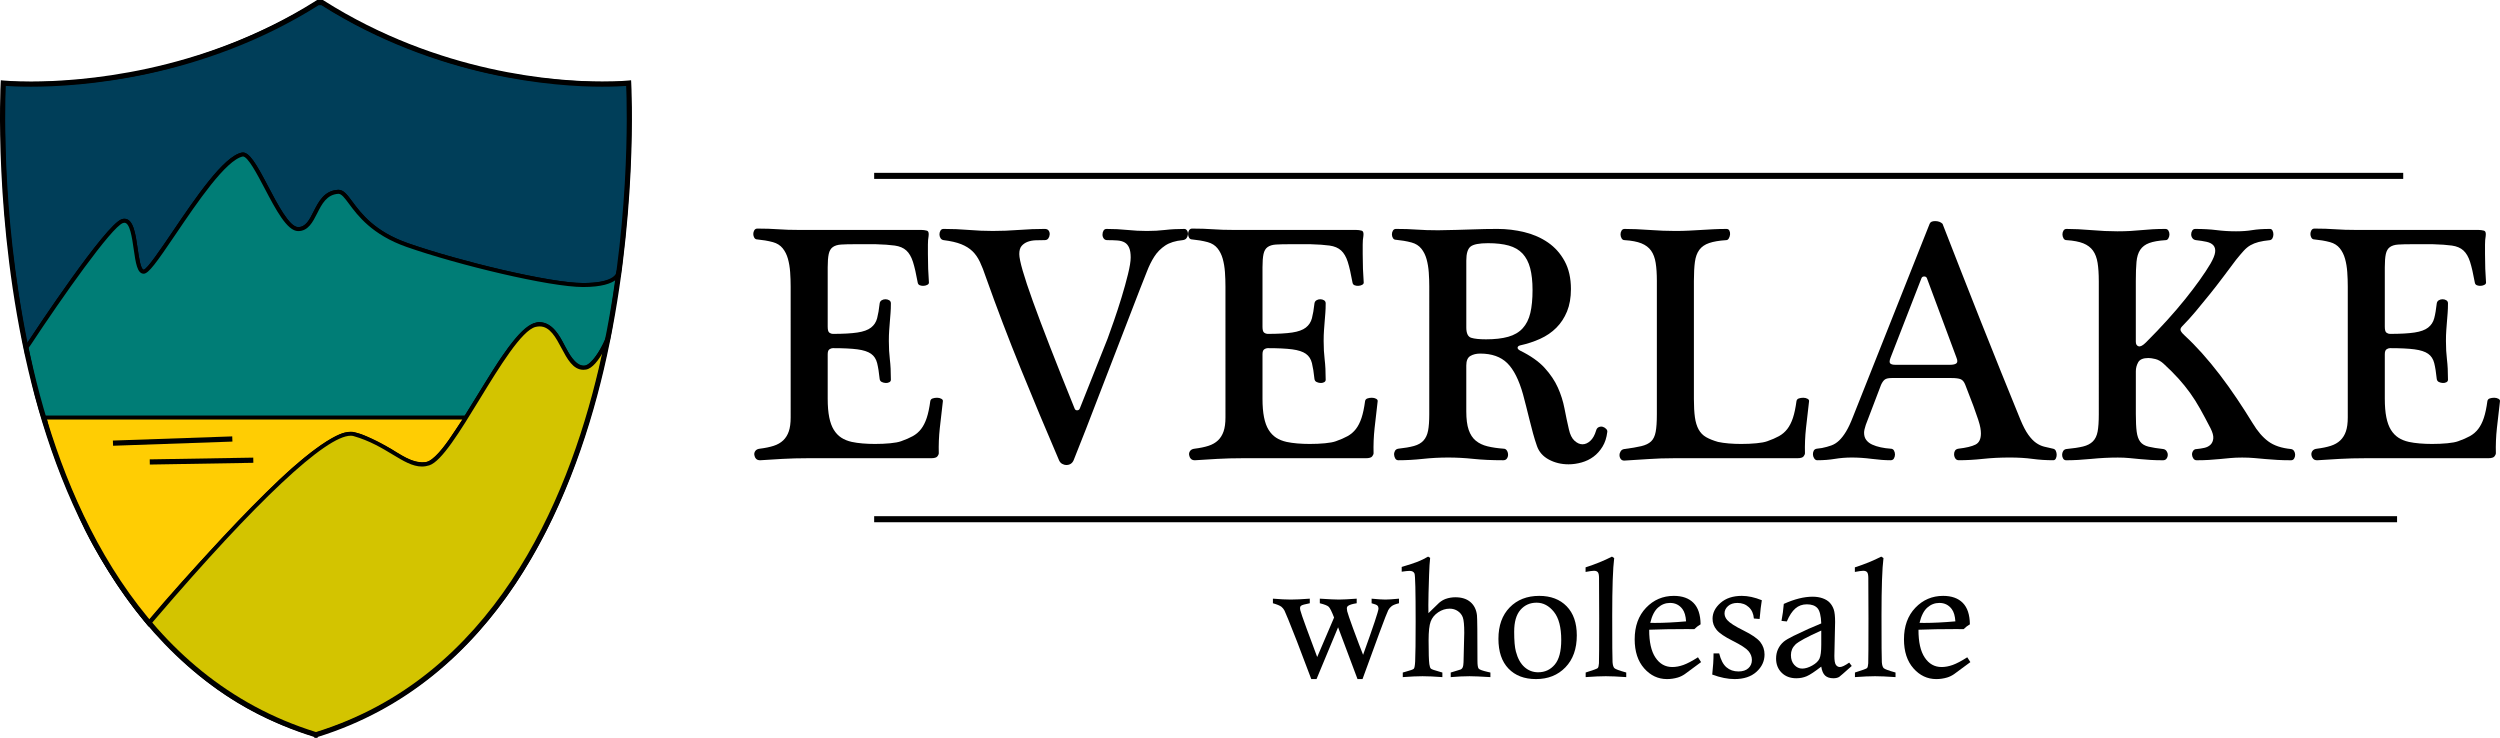
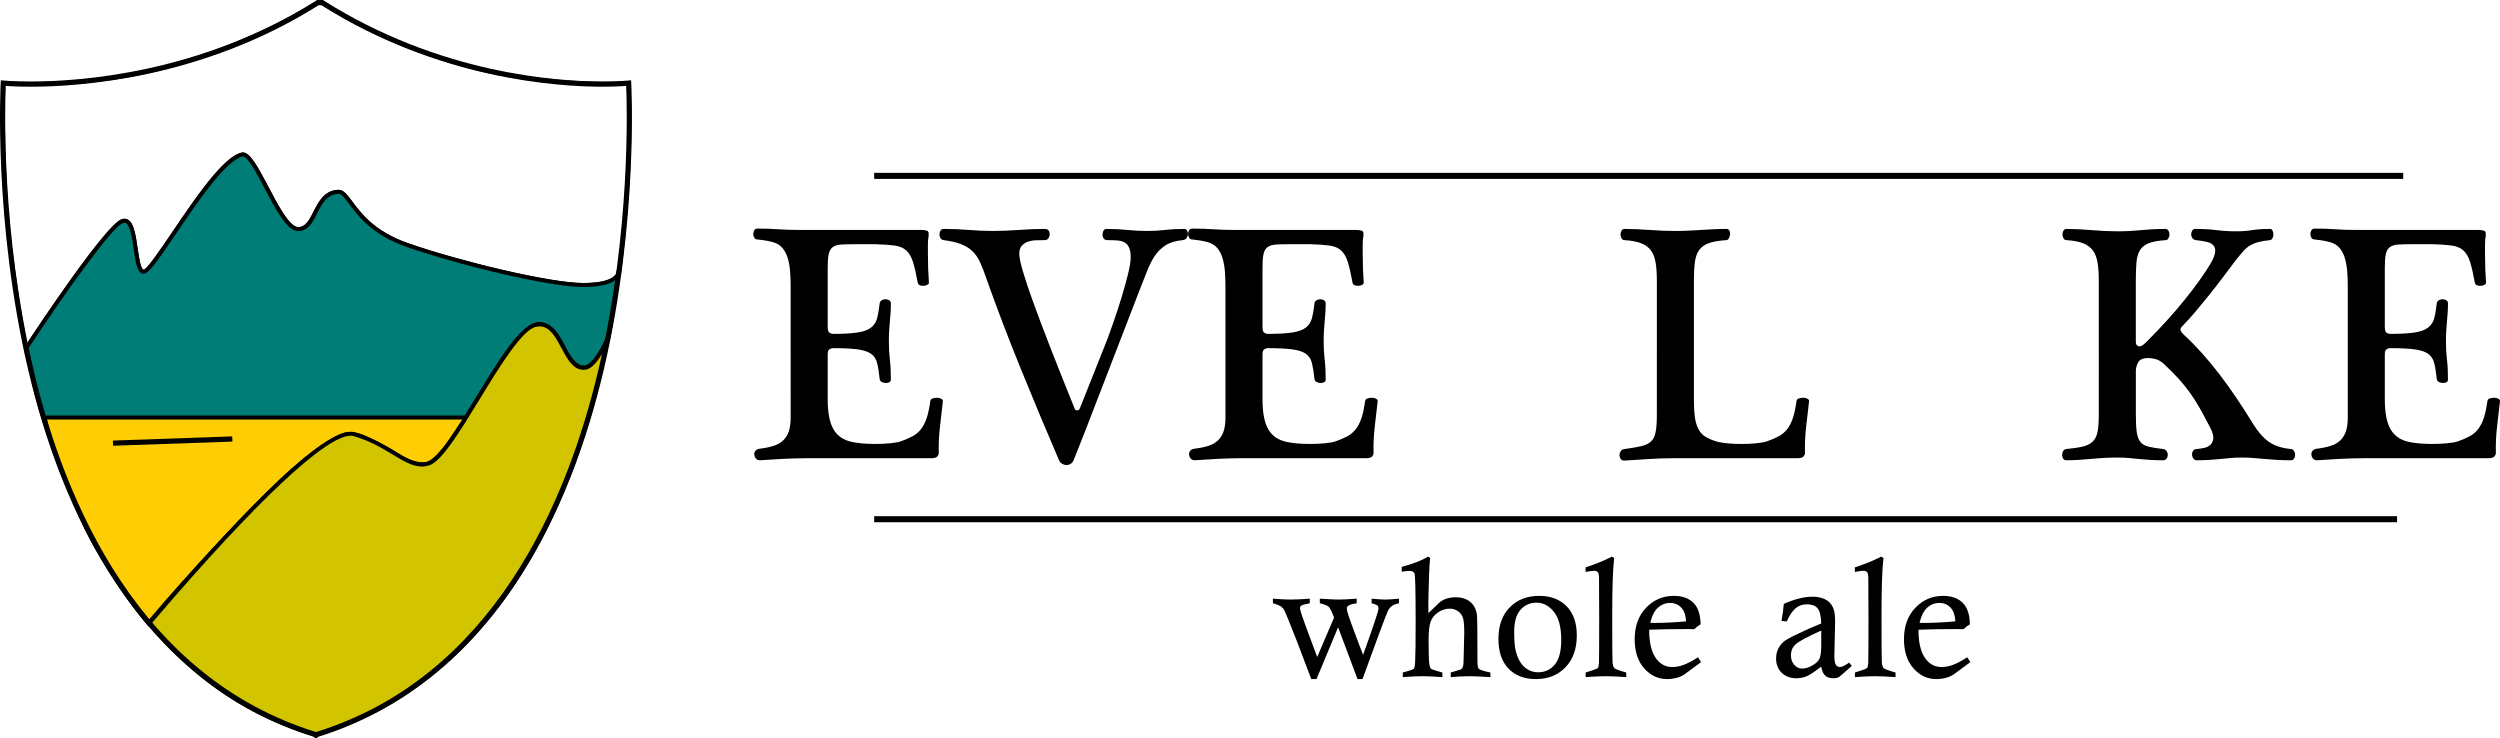
<svg xmlns="http://www.w3.org/2000/svg" xmlns:ns1="http://sodipodi.sourceforge.net/DTD/sodipodi-0.dtd" xmlns:ns2="http://www.inkscape.org/namespaces/inkscape" version="1.1" id="Layer_1" x="0px" y="0px" width="536.073" height="158.221" viewBox="0 0 536.073 158.221" enable-background="new 0 0 600 200" xml:space="preserve" ns1:docname="0000352736.svg" ns2:version="1.0.2 (e86c870879, 2021-01-15)">
  <defs id="defs77" />
  <ns1:namedview pagecolor="#ffffff" bordercolor="#666666" borderopacity="1" objecttolerance="10" gridtolerance="10" guidetolerance="10" ns2:pageopacity="0" ns2:pageshadow="2" ns2:window-width="2438" ns2:window-height="1256" id="namedview75" showgrid="false" ns2:zoom="3.7316667" ns2:cx="285.47444" ns2:cy="77" ns2:window-x="0" ns2:window-y="34" ns2:window-maximized="0" ns2:current-layer="Layer_1" />
  <g id="g18" transform="translate(-14.526,-23)">
    <path d="m 212.113,72.307 c 0.389,0 0.765,0.049 1.129,0.146 0.365,0.097 0.498,0.484 0.401,1.165 -0.098,0.534 -0.146,1.142 -0.146,1.82 0,0.682 0,1.359 0,2.04 0,2.185 0.073,4.225 0.218,6.118 0,0.195 -0.109,0.353 -0.328,0.473 -0.219,0.123 -0.473,0.195 -0.765,0.219 -0.292,0.025 -0.571,-0.011 -0.838,-0.108 -0.268,-0.098 -0.425,-0.292 -0.474,-0.583 -0.34,-1.894 -0.681,-3.375 -1.02,-4.444 -0.34,-1.067 -0.813,-1.88 -1.42,-2.438 -0.608,-0.559 -1.433,-0.91 -2.477,-1.058 -1.044,-0.146 -2.416,-0.242 -4.116,-0.291 h -4.37 c -1.263,0 -2.271,0.025 -3.022,0.073 -0.754,0.05 -1.348,0.231 -1.785,0.545 -0.437,0.316 -0.729,0.814 -0.874,1.495 -0.146,0.68 -0.219,1.627 -0.219,2.841 v 12.747 c 0,0.68 0.121,1.104 0.364,1.274 0.242,0.17 0.485,0.254 0.729,0.254 2.233,0 3.994,-0.097 5.281,-0.292 1.286,-0.192 2.258,-0.546 2.913,-1.056 0.655,-0.508 1.093,-1.175 1.312,-2.003 0.218,-0.824 0.401,-1.894 0.546,-3.204 0.047,-0.291 0.193,-0.51 0.437,-0.656 0.242,-0.145 0.51,-0.218 0.801,-0.218 0.292,0 0.559,0.073 0.802,0.218 0.243,0.146 0.364,0.365 0.364,0.656 0,0.777 -0.026,1.47 -0.073,2.076 -0.048,0.608 -0.097,1.214 -0.146,1.82 -0.049,0.607 -0.097,1.239 -0.145,1.895 -0.049,0.655 -0.073,1.421 -0.073,2.293 0,1.459 0.073,2.78 0.218,3.971 0.146,1.191 0.219,2.636 0.219,4.333 0,0.243 -0.122,0.426 -0.364,0.547 -0.244,0.122 -0.511,0.171 -0.802,0.146 -0.291,-0.023 -0.559,-0.097 -0.801,-0.218 -0.244,-0.121 -0.39,-0.327 -0.437,-0.619 -0.145,-1.408 -0.328,-2.549 -0.546,-3.425 -0.219,-0.872 -0.656,-1.541 -1.312,-2.002 -0.656,-0.461 -1.627,-0.775 -2.913,-0.947 -1.287,-0.169 -3.048,-0.255 -5.281,-0.255 -0.243,0 -0.486,0.086 -0.729,0.255 -0.243,0.172 -0.364,0.523 -0.364,1.056 v 9.543 c 0,1.555 0.109,2.877 0.328,3.97 0.218,1.092 0.546,1.99 0.983,2.693 0.438,0.707 0.971,1.266 1.602,1.677 0.631,0.413 1.384,0.717 2.258,0.911 0.679,0.146 1.444,0.255 2.294,0.327 0.848,0.073 1.735,0.109 2.659,0.109 1.165,0 2.257,-0.047 3.277,-0.146 1.02,-0.096 1.796,-0.241 2.331,-0.437 0.971,-0.339 1.808,-0.703 2.513,-1.091 0.704,-0.389 1.298,-0.899 1.785,-1.531 0.484,-0.631 0.885,-1.421 1.201,-2.367 0.315,-0.948 0.571,-2.149 0.766,-3.604 0.047,-0.292 0.217,-0.485 0.509,-0.584 0.292,-0.098 0.606,-0.146 0.947,-0.146 0.34,0 0.644,0.071 0.911,0.219 0.266,0.146 0.375,0.34 0.327,0.582 -0.243,2.04 -0.462,3.947 -0.655,5.719 -0.194,1.772 -0.267,3.581 -0.218,5.425 0,0.146 -0.098,0.354 -0.292,0.62 -0.195,0.268 -0.655,0.401 -1.384,0.401 h -26.44 c -1.846,0 -3.655,0.047 -5.426,0.146 -1.773,0.097 -3.364,0.194 -4.771,0.292 -0.389,0 -0.681,-0.108 -0.875,-0.329 -0.194,-0.218 -0.316,-0.485 -0.364,-0.801 -0.048,-0.314 0.023,-0.606 0.219,-0.873 0.193,-0.268 0.509,-0.426 0.946,-0.475 1.166,-0.145 2.16,-0.352 2.986,-0.618 0.825,-0.268 1.504,-0.656 2.04,-1.167 0.533,-0.509 0.934,-1.151 1.201,-1.931 0.267,-0.775 0.4,-1.772 0.4,-2.985 V 84.469 c 0,-1.067 -0.036,-2.111 -0.109,-3.132 -0.073,-1.019 -0.231,-1.965 -0.474,-2.841 -0.243,-0.873 -0.619,-1.625 -1.128,-2.257 -0.51,-0.631 -1.202,-1.069 -2.077,-1.312 -0.534,-0.146 -1.092,-0.266 -1.674,-0.365 -0.583,-0.096 -1.143,-0.169 -1.676,-0.218 -0.292,0 -0.509,-0.12 -0.656,-0.364 -0.146,-0.243 -0.218,-0.511 -0.218,-0.801 0,-0.29 0.073,-0.558 0.218,-0.802 0.146,-0.242 0.364,-0.363 0.656,-0.363 1.65,0 3.132,0.049 4.443,0.145 1.311,0.099 2.84,0.147 4.589,0.147 h 26.154 z" id="path2" />
    <path d="m 241.612,121.691 c -2.816,-6.556 -5.548,-13.088 -8.194,-19.595 -2.648,-6.508 -5.136,-13.038 -7.466,-19.594 -0.437,-1.313 -0.874,-2.427 -1.311,-3.352 -0.437,-0.921 -0.973,-1.686 -1.603,-2.293 -0.632,-0.607 -1.433,-1.104 -2.404,-1.494 -0.972,-0.388 -2.234,-0.679 -3.787,-0.872 -0.292,-0.049 -0.51,-0.195 -0.656,-0.438 -0.146,-0.243 -0.219,-0.511 -0.219,-0.802 0,-0.29 0.073,-0.557 0.219,-0.8 0.146,-0.243 0.364,-0.364 0.656,-0.364 1.845,0 3.641,0.071 5.39,0.219 1.748,0.146 3.471,0.218 5.171,0.218 1.796,0 3.667,-0.072 5.609,-0.218 1.942,-0.147 3.788,-0.219 5.536,-0.219 0.388,0 0.667,0.121 0.837,0.364 0.17,0.243 0.243,0.521 0.219,0.836 -0.025,0.318 -0.122,0.596 -0.292,0.838 -0.171,0.243 -0.426,0.366 -0.764,0.366 -0.632,0 -1.275,0.011 -1.93,0.034 -0.655,0.025 -1.239,0.136 -1.748,0.328 -0.51,0.196 -0.936,0.486 -1.275,0.875 -0.341,0.39 -0.509,0.972 -0.509,1.748 0,1.359 0.971,4.735 2.913,10.123 1.942,5.391 4.928,13.064 8.959,23.019 0.096,0.243 0.266,0.364 0.509,0.364 0.292,0 0.485,-0.121 0.583,-0.364 l 5.972,-15.005 c 0.339,-0.923 0.789,-2.185 1.347,-3.786 0.558,-1.604 1.104,-3.278 1.639,-5.028 0.535,-1.747 0.995,-3.409 1.384,-4.989 0.388,-1.578 0.582,-2.778 0.582,-3.605 0,-0.873 -0.109,-1.565 -0.328,-2.075 -0.219,-0.51 -0.535,-0.886 -0.946,-1.129 -0.414,-0.242 -0.936,-0.39 -1.566,-0.438 -0.632,-0.047 -1.36,-0.07 -2.185,-0.07 -0.34,0 -0.595,-0.123 -0.765,-0.366 -0.171,-0.242 -0.255,-0.509 -0.255,-0.801 0,-0.34 0.073,-0.63 0.219,-0.873 0.146,-0.243 0.364,-0.364 0.655,-0.364 1.554,0 3.034,0.071 4.443,0.219 1.408,0.146 2.816,0.218 4.225,0.218 1.359,0 2.659,-0.072 3.897,-0.218 1.238,-0.147 2.61,-0.219 4.116,-0.219 0.242,0 0.437,0.121 0.582,0.364 0.146,0.243 0.207,0.51 0.182,0.8 -0.024,0.291 -0.121,0.559 -0.291,0.802 -0.17,0.243 -0.45,0.39 -0.837,0.438 -1.555,0.145 -2.805,0.534 -3.751,1.163 -0.946,0.633 -1.725,1.42 -2.331,2.369 -0.608,0.945 -1.141,2.027 -1.602,3.24 -0.462,1.216 -0.96,2.478 -1.495,3.788 l -11.581,30.009 -2.622,6.63 c -0.146,0.34 -0.354,0.592 -0.62,0.764 -0.268,0.169 -0.571,0.255 -0.91,0.255 -0.341,0 -0.656,-0.086 -0.947,-0.255 -0.289,-0.173 -0.507,-0.425 -0.654,-0.765 z" id="path4" />
    <path d="m 305.346,72.307 c 0.389,0 0.765,0.049 1.129,0.146 0.363,0.097 0.498,0.484 0.4,1.165 -0.098,0.534 -0.146,1.142 -0.146,1.82 0,0.682 0,1.359 0,2.04 0,2.185 0.073,4.225 0.218,6.118 0,0.195 -0.109,0.353 -0.326,0.473 -0.219,0.123 -0.474,0.195 -0.766,0.219 -0.291,0.025 -0.572,-0.011 -0.838,-0.108 -0.268,-0.098 -0.426,-0.292 -0.474,-0.583 -0.34,-1.894 -0.681,-3.375 -1.019,-4.444 -0.341,-1.067 -0.814,-1.88 -1.42,-2.438 -0.609,-0.559 -1.434,-0.91 -2.478,-1.058 -1.044,-0.146 -2.416,-0.242 -4.115,-0.291 h -4.371 c -1.263,0 -2.27,0.025 -3.022,0.073 -0.754,0.05 -1.348,0.231 -1.785,0.545 -0.437,0.316 -0.728,0.814 -0.874,1.495 -0.146,0.68 -0.219,1.627 -0.219,2.841 v 12.747 c 0,0.68 0.12,1.104 0.365,1.274 0.242,0.17 0.484,0.254 0.728,0.254 2.233,0 3.994,-0.097 5.281,-0.292 1.287,-0.192 2.258,-0.546 2.914,-1.056 0.655,-0.508 1.093,-1.175 1.312,-2.003 0.217,-0.824 0.4,-1.894 0.546,-3.204 0.047,-0.291 0.192,-0.51 0.437,-0.656 0.242,-0.145 0.51,-0.218 0.801,-0.218 0.292,0 0.559,0.073 0.802,0.218 0.242,0.146 0.364,0.365 0.364,0.656 0,0.777 -0.025,1.47 -0.073,2.076 -0.049,0.608 -0.098,1.214 -0.146,1.82 -0.049,0.607 -0.098,1.239 -0.145,1.895 -0.049,0.655 -0.073,1.421 -0.073,2.293 0,1.459 0.073,2.78 0.218,3.971 0.146,1.191 0.219,2.636 0.219,4.333 0,0.243 -0.122,0.426 -0.364,0.547 -0.243,0.122 -0.51,0.171 -0.802,0.146 -0.291,-0.023 -0.559,-0.097 -0.801,-0.218 -0.244,-0.121 -0.389,-0.327 -0.437,-0.619 -0.146,-1.408 -0.329,-2.549 -0.546,-3.425 -0.219,-0.872 -0.657,-1.541 -1.312,-2.002 -0.656,-0.461 -1.627,-0.775 -2.914,-0.947 -1.287,-0.169 -3.048,-0.255 -5.281,-0.255 -0.243,0 -0.485,0.086 -0.728,0.255 -0.245,0.172 -0.365,0.523 -0.365,1.056 v 9.543 c 0,1.555 0.109,2.877 0.328,3.97 0.219,1.092 0.546,1.99 0.983,2.693 0.437,0.707 0.971,1.266 1.602,1.677 0.631,0.413 1.384,0.717 2.258,0.911 0.679,0.146 1.444,0.255 2.294,0.327 0.849,0.073 1.735,0.109 2.659,0.109 1.165,0 2.257,-0.047 3.277,-0.146 1.02,-0.096 1.796,-0.241 2.331,-0.437 0.97,-0.339 1.809,-0.703 2.513,-1.091 0.703,-0.389 1.299,-0.899 1.785,-1.531 0.484,-0.631 0.885,-1.421 1.201,-2.367 0.314,-0.948 0.57,-2.149 0.765,-3.604 0.048,-0.292 0.219,-0.485 0.511,-0.584 0.291,-0.098 0.605,-0.146 0.945,-0.146 0.34,0 0.645,0.071 0.912,0.219 0.266,0.146 0.375,0.34 0.326,0.582 -0.242,2.04 -0.461,3.947 -0.655,5.719 -0.194,1.772 -0.267,3.581 -0.218,5.425 0,0.146 -0.099,0.354 -0.291,0.62 -0.195,0.268 -0.656,0.401 -1.385,0.401 h -26.44 c -1.847,0 -3.654,0.047 -5.426,0.146 -1.774,0.097 -3.364,0.194 -4.772,0.292 -0.389,0 -0.68,-0.108 -0.874,-0.329 -0.194,-0.218 -0.316,-0.485 -0.364,-0.801 -0.049,-0.314 0.023,-0.606 0.218,-0.873 0.193,-0.268 0.51,-0.426 0.948,-0.475 1.165,-0.145 2.159,-0.352 2.986,-0.618 0.825,-0.268 1.504,-0.656 2.04,-1.167 0.533,-0.509 0.934,-1.151 1.201,-1.931 0.266,-0.775 0.401,-1.772 0.401,-2.985 V 84.469 c 0,-1.067 -0.036,-2.111 -0.109,-3.132 -0.073,-1.019 -0.231,-1.965 -0.474,-2.841 -0.243,-0.873 -0.619,-1.625 -1.128,-2.257 -0.511,-0.631 -1.203,-1.069 -2.077,-1.312 -0.535,-0.146 -1.092,-0.266 -1.675,-0.365 -0.583,-0.096 -1.141,-0.169 -1.675,-0.218 -0.292,0 -0.51,-0.12 -0.655,-0.364 -0.146,-0.243 -0.219,-0.511 -0.219,-0.801 0,-0.29 0.073,-0.558 0.219,-0.802 0.146,-0.242 0.364,-0.363 0.655,-0.363 1.65,0 3.132,0.049 4.443,0.145 1.311,0.099 2.84,0.147 4.589,0.147 h 26.153 z" id="path6" />
-     <path d="m 321.005,84.543 c 0,-1.067 -0.036,-2.114 -0.108,-3.132 -0.073,-1.021 -0.231,-1.968 -0.474,-2.841 -0.243,-0.876 -0.619,-1.626 -1.129,-2.259 -0.51,-0.632 -1.202,-1.067 -2.076,-1.311 -0.535,-0.146 -1.093,-0.267 -1.676,-0.364 -0.582,-0.097 -1.142,-0.17 -1.675,-0.219 -0.292,0 -0.511,-0.121 -0.655,-0.364 -0.146,-0.243 -0.219,-0.511 -0.219,-0.802 0,-0.29 0.072,-0.557 0.219,-0.8 0.145,-0.243 0.363,-0.364 0.655,-0.364 1.649,0 3.132,0.048 4.443,0.145 1.311,0.098 2.84,0.146 4.589,0.146 2.913,-0.048 5.329,-0.108 7.248,-0.183 1.916,-0.072 3.751,-0.107 5.499,-0.107 1.94,0 3.859,0.229 5.753,0.69 1.895,0.463 3.581,1.202 5.063,2.223 1.48,1.02 2.67,2.354 3.569,4.005 0.898,1.652 1.349,3.644 1.349,5.974 0,1.846 -0.282,3.447 -0.838,4.807 -0.56,1.36 -1.325,2.527 -2.295,3.497 -0.972,0.973 -2.124,1.76 -3.46,2.367 -1.337,0.607 -2.78,1.08 -4.334,1.42 -0.34,0.099 -0.511,0.269 -0.511,0.512 0,0.192 0.171,0.39 0.511,0.582 2.281,1.118 4.041,2.355 5.282,3.715 1.237,1.36 2.185,2.767 2.84,4.225 0.654,1.456 1.127,2.948 1.42,4.479 0.292,1.531 0.606,3.023 0.946,4.479 0.241,1.118 0.645,1.931 1.203,2.44 0.557,0.511 1.128,0.767 1.711,0.767 0.582,0 1.141,-0.243 1.675,-0.73 0.533,-0.483 0.947,-1.213 1.237,-2.185 0.098,-0.389 0.294,-0.644 0.585,-0.765 0.29,-0.122 0.57,-0.146 0.837,-0.072 0.267,0.072 0.51,0.219 0.729,0.437 0.218,0.217 0.304,0.449 0.254,0.691 -0.146,1.215 -0.485,2.259 -1.019,3.132 -0.535,0.875 -1.178,1.592 -1.931,2.148 -0.753,0.558 -1.603,0.973 -2.549,1.239 -0.947,0.266 -1.883,0.4 -2.805,0.4 -1.554,0 -2.963,-0.341 -4.224,-1.019 -1.265,-0.681 -2.114,-1.65 -2.551,-2.914 -0.291,-0.825 -0.57,-1.724 -0.838,-2.695 -0.267,-0.972 -0.522,-1.954 -0.765,-2.952 -0.242,-0.991 -0.485,-1.964 -0.728,-2.911 -0.244,-0.947 -0.462,-1.785 -0.655,-2.514 -0.874,-3.107 -2.003,-5.341 -3.387,-6.702 -1.386,-1.357 -3.314,-2.039 -5.793,-2.039 -0.826,0 -1.529,0.172 -2.11,0.51 -0.584,0.34 -0.875,1.021 -0.875,2.04 v 9.834 c 0,1.652 0.17,2.976 0.511,3.968 0.34,0.997 0.849,1.774 1.528,2.332 0.679,0.56 1.517,0.96 2.513,1.203 0.996,0.243 2.15,0.412 3.461,0.509 0.292,0 0.521,0.135 0.691,0.4 0.169,0.267 0.255,0.573 0.255,0.91 0,0.292 -0.086,0.56 -0.255,0.802 -0.171,0.242 -0.424,0.365 -0.765,0.365 -2.429,0 -4.565,-0.098 -6.409,-0.292 -1.847,-0.194 -3.642,-0.291 -5.39,-0.291 -1.848,0 -3.667,0.097 -5.464,0.291 -1.797,0.194 -3.545,0.292 -5.244,0.292 -0.291,0 -0.51,-0.123 -0.656,-0.365 -0.146,-0.242 -0.229,-0.51 -0.254,-0.802 -0.025,-0.292 0.036,-0.569 0.182,-0.836 0.146,-0.268 0.389,-0.426 0.729,-0.475 1.358,-0.145 2.477,-0.34 3.351,-0.582 0.874,-0.243 1.554,-0.63 2.04,-1.166 0.484,-0.533 0.812,-1.237 0.982,-2.112 0.17,-0.873 0.255,-2.04 0.255,-3.496 V 84.543 Z m 7.939,8.666 c 0,1.266 0.353,2.004 1.057,2.223 0.703,0.219 1.758,0.329 3.168,0.329 1.893,0 3.485,-0.183 4.771,-0.548 1.285,-0.362 2.318,-0.971 3.095,-1.82 0.777,-0.849 1.323,-1.942 1.639,-3.277 0.316,-1.336 0.474,-2.976 0.474,-4.917 0,-1.845 -0.171,-3.41 -0.509,-4.698 -0.341,-1.285 -0.888,-2.331 -1.639,-3.134 -0.754,-0.801 -1.737,-1.37 -2.952,-1.711 -1.212,-0.338 -2.692,-0.509 -4.441,-0.509 -1.893,0 -3.145,0.243 -3.751,0.729 -0.608,0.486 -0.911,1.48 -0.911,2.985 v 14.348 z" id="path8" />
    <path d="m 369.806,83.232 c 0,-1.504 -0.084,-2.793 -0.255,-3.86 -0.17,-1.067 -0.498,-1.942 -0.982,-2.624 -0.485,-0.678 -1.177,-1.201 -2.076,-1.567 -0.9,-0.362 -2.101,-0.592 -3.604,-0.688 -0.292,0 -0.511,-0.134 -0.657,-0.403 -0.146,-0.266 -0.219,-0.546 -0.219,-0.837 0,-0.29 0.073,-0.557 0.219,-0.8 0.146,-0.243 0.365,-0.364 0.657,-0.364 1.552,0 3.324,0.071 5.315,0.219 1.991,0.146 3.861,0.218 5.609,0.218 1.019,0 1.979,-0.025 2.877,-0.072 0.897,-0.048 1.772,-0.097 2.623,-0.146 0.847,-0.049 1.711,-0.098 2.585,-0.147 0.873,-0.047 1.821,-0.071 2.841,-0.071 0.292,0 0.497,0.121 0.618,0.364 0.122,0.243 0.17,0.51 0.146,0.8 -0.023,0.291 -0.108,0.571 -0.254,0.837 -0.146,0.27 -0.341,0.403 -0.584,0.403 -1.504,0.097 -2.72,0.303 -3.641,0.618 -0.924,0.316 -1.627,0.801 -2.111,1.455 -0.487,0.655 -0.803,1.519 -0.949,2.586 -0.144,1.069 -0.218,2.429 -0.218,4.081 v 25.346 c 0,1.556 0.074,2.856 0.218,3.898 0.146,1.046 0.414,1.919 0.801,2.622 0.39,0.704 0.923,1.251 1.604,1.639 0.681,0.389 1.529,0.729 2.549,1.021 0.68,0.146 1.444,0.255 2.294,0.327 0.849,0.073 1.736,0.109 2.659,0.109 1.165,0 2.26,-0.047 3.278,-0.146 1.019,-0.096 1.796,-0.241 2.33,-0.437 0.971,-0.339 1.81,-0.703 2.513,-1.091 0.703,-0.389 1.298,-0.899 1.785,-1.531 0.485,-0.631 0.886,-1.421 1.202,-2.367 0.314,-0.948 0.569,-2.149 0.765,-3.604 0.048,-0.292 0.219,-0.485 0.509,-0.584 0.292,-0.098 0.606,-0.146 0.947,-0.146 0.339,0 0.644,0.071 0.91,0.219 0.268,0.146 0.377,0.34 0.327,0.582 -0.242,2.04 -0.46,3.947 -0.653,5.719 -0.195,1.772 -0.268,3.581 -0.221,5.425 0,0.146 -0.096,0.354 -0.289,0.62 -0.197,0.268 -0.657,0.401 -1.385,0.401 h -26.44 c -1.895,0 -3.715,0.06 -5.463,0.182 -1.749,0.121 -3.473,0.229 -5.171,0.328 -0.341,0 -0.597,-0.121 -0.766,-0.364 -0.171,-0.242 -0.254,-0.512 -0.254,-0.801 0,-0.292 0.083,-0.571 0.254,-0.838 0.169,-0.266 0.425,-0.426 0.766,-0.475 1.504,-0.194 2.718,-0.399 3.642,-0.618 0.921,-0.218 1.627,-0.558 2.112,-1.021 0.484,-0.461 0.813,-1.14 0.982,-2.039 0.171,-0.898 0.255,-2.149 0.255,-3.751 V 83.306 Z" id="path10" />
-     <path d="m 420.138,104.063 c -0.681,0 -1.166,0.109 -1.458,0.329 -0.291,0.218 -0.558,0.593 -0.801,1.127 l -3.277,8.596 c -0.244,0.729 -0.363,1.287 -0.363,1.676 0,0.631 0.154,1.153 0.474,1.565 0.313,0.413 0.739,0.739 1.273,0.982 0.533,0.245 1.142,0.438 1.819,0.583 0.681,0.147 1.385,0.244 2.113,0.292 0.341,0 0.583,0.135 0.73,0.4 0.144,0.267 0.218,0.547 0.218,0.839 0,0.291 -0.074,0.57 -0.218,0.837 -0.147,0.267 -0.39,0.401 -0.73,0.401 -1.164,0 -2.502,-0.098 -4.006,-0.292 -1.505,-0.194 -2.938,-0.291 -4.296,-0.291 -1.265,0 -2.478,0.097 -3.645,0.291 -1.163,0.194 -2.429,0.292 -3.787,0.292 -0.243,0 -0.448,-0.123 -0.618,-0.365 -0.171,-0.242 -0.269,-0.51 -0.291,-0.802 -0.026,-0.292 0.022,-0.569 0.146,-0.836 0.12,-0.268 0.352,-0.426 0.692,-0.475 l 1.093,-0.145 c 0.727,-0.147 1.395,-0.329 2.003,-0.548 0.605,-0.218 1.163,-0.569 1.675,-1.056 0.51,-0.485 1.007,-1.129 1.493,-1.93 0.483,-0.801 0.97,-1.832 1.457,-3.096 l 16.462,-41.445 c 0.145,-0.388 0.533,-0.583 1.164,-0.583 0.681,0 1.213,0.195 1.603,0.583 1.215,3.107 2.515,6.435 3.896,9.978 1.385,3.546 2.806,7.151 4.263,10.817 1.456,3.668 2.914,7.309 4.369,10.926 1.459,3.618 2.843,7.028 4.153,10.234 0.583,1.408 1.153,2.501 1.711,3.278 0.557,0.776 1.118,1.359 1.677,1.747 0.557,0.39 1.129,0.656 1.712,0.801 0.58,0.146 1.213,0.293 1.894,0.438 0.291,0.049 0.497,0.207 0.619,0.475 0.12,0.267 0.181,0.544 0.181,0.836 0,0.292 -0.061,0.56 -0.181,0.802 -0.122,0.242 -0.305,0.365 -0.548,0.365 -1.553,0 -3.047,-0.098 -4.478,-0.292 -1.434,-0.194 -3.051,-0.291 -4.847,-0.291 -2.037,0 -3.956,0.097 -5.752,0.291 -1.799,0.194 -3.521,0.292 -5.174,0.292 -0.339,0 -0.593,-0.135 -0.763,-0.401 -0.171,-0.267 -0.256,-0.57 -0.256,-0.911 0,-0.292 0.074,-0.545 0.218,-0.765 0.146,-0.218 0.39,-0.352 0.729,-0.4 1.649,-0.193 2.865,-0.485 3.642,-0.875 0.777,-0.387 1.166,-1.189 1.166,-2.402 0,-0.34 -0.037,-0.729 -0.111,-1.167 -0.07,-0.436 -0.229,-1.029 -0.473,-1.785 -0.243,-0.752 -0.582,-1.722 -1.019,-2.911 -0.438,-1.189 -1.021,-2.708 -1.749,-4.554 -0.242,-0.629 -0.569,-1.03 -0.984,-1.201 -0.411,-0.169 -1.078,-0.255 -2.001,-0.255 h -12.819 z m 12.527,-2.84 c 0.68,0 1.141,-0.11 1.385,-0.327 0.241,-0.218 0.241,-0.619 0,-1.202 L 427.712,82.65 c -0.098,-0.243 -0.291,-0.366 -0.582,-0.366 -0.293,0 -0.486,0.123 -0.583,0.366 l -6.629,17.044 c -0.243,0.631 -0.266,1.044 -0.071,1.237 0.193,0.195 0.556,0.292 1.091,0.292 z" id="path12" />
    <path d="m 464.567,83.232 c 0,-1.504 -0.084,-2.793 -0.253,-3.86 -0.172,-1.067 -0.5,-1.942 -0.984,-2.624 -0.485,-0.678 -1.179,-1.201 -2.076,-1.567 -0.9,-0.362 -2.103,-0.592 -3.606,-0.688 -0.291,0 -0.51,-0.134 -0.654,-0.403 -0.146,-0.266 -0.219,-0.546 -0.219,-0.837 0,-0.29 0.072,-0.557 0.219,-0.8 0.145,-0.243 0.363,-0.364 0.654,-0.364 1.554,0 3.326,0.085 5.317,0.253 1.992,0.172 3.861,0.257 5.608,0.257 1.021,0 1.942,-0.024 2.77,-0.073 0.824,-0.047 1.626,-0.109 2.403,-0.184 0.776,-0.071 1.565,-0.132 2.366,-0.182 0.801,-0.047 1.711,-0.071 2.732,-0.071 0.291,0 0.51,0.121 0.655,0.364 0.145,0.243 0.218,0.51 0.218,0.8 0,0.291 -0.072,0.571 -0.218,0.837 -0.146,0.27 -0.341,0.403 -0.584,0.403 -1.504,0.097 -2.683,0.303 -3.532,0.618 -0.85,0.316 -1.493,0.801 -1.93,1.455 -0.438,0.655 -0.704,1.519 -0.801,2.586 -0.098,1.069 -0.146,2.429 -0.146,4.081 v 13.038 c 0,0.534 0.192,0.86 0.582,0.982 0.389,0.121 0.923,-0.156 1.602,-0.838 3.255,-3.254 6.059,-6.348 8.414,-9.286 2.354,-2.938 4.163,-5.475 5.427,-7.611 0.583,-1.021 0.911,-1.834 0.983,-2.442 0.072,-0.604 -0.049,-1.093 -0.365,-1.455 -0.316,-0.365 -0.802,-0.619 -1.456,-0.766 -0.656,-0.146 -1.421,-0.266 -2.294,-0.362 -0.341,-0.049 -0.596,-0.195 -0.765,-0.438 -0.172,-0.243 -0.257,-0.511 -0.257,-0.802 0,-0.29 0.074,-0.557 0.221,-0.8 0.144,-0.243 0.363,-0.364 0.655,-0.364 1.698,0 3.215,0.085 4.553,0.253 1.333,0.172 2.729,0.257 4.188,0.257 1.311,0 2.476,-0.085 3.496,-0.257 1.02,-0.168 2.281,-0.253 3.786,-0.253 0.243,0 0.426,0.121 0.547,0.364 0.122,0.243 0.183,0.51 0.183,0.8 0,0.291 -0.061,0.559 -0.183,0.802 -0.121,0.243 -0.304,0.39 -0.547,0.438 -0.971,0.097 -1.782,0.229 -2.438,0.399 -0.656,0.17 -1.239,0.401 -1.748,0.693 -0.51,0.29 -0.996,0.691 -1.457,1.2 -0.462,0.51 -1.009,1.154 -1.639,1.932 -0.874,1.163 -1.785,2.379 -2.732,3.641 -0.946,1.265 -1.918,2.513 -2.914,3.752 -0.994,1.238 -1.99,2.452 -2.985,3.642 -0.996,1.188 -1.955,2.246 -2.877,3.169 -0.39,0.388 -0.498,0.739 -0.327,1.056 0.169,0.315 0.472,0.667 0.911,1.055 1.164,1.07 2.378,2.309 3.641,3.717 1.263,1.408 2.524,2.938 3.787,4.587 1.264,1.651 2.488,3.365 3.678,5.137 1.189,1.772 2.319,3.533 3.389,5.28 1.019,1.7 2.136,2.999 3.35,3.896 1.213,0.9 2.841,1.444 4.882,1.639 0.29,0.049 0.508,0.194 0.653,0.438 0.148,0.243 0.22,0.509 0.22,0.801 0,0.292 -0.071,0.56 -0.22,0.802 -0.146,0.242 -0.363,0.365 -0.653,0.365 -1.069,0 -2.041,-0.026 -2.915,-0.074 -0.874,-0.049 -1.712,-0.108 -2.513,-0.182 -0.802,-0.073 -1.614,-0.146 -2.439,-0.219 -0.827,-0.072 -1.7,-0.108 -2.623,-0.108 -0.922,0 -1.773,0.036 -2.55,0.108 -0.777,0.073 -1.541,0.146 -2.293,0.219 -0.755,0.073 -1.519,0.133 -2.295,0.182 -0.777,0.048 -1.652,0.074 -2.622,0.074 -0.291,0 -0.522,-0.123 -0.692,-0.365 -0.171,-0.242 -0.269,-0.51 -0.291,-0.802 -0.025,-0.292 0.048,-0.569 0.22,-0.836 0.169,-0.268 0.423,-0.402 0.764,-0.402 0.532,-0.046 1.079,-0.132 1.639,-0.254 0.558,-0.121 1.007,-0.352 1.348,-0.693 0.339,-0.337 0.534,-0.787 0.583,-1.347 0.047,-0.557 -0.146,-1.273 -0.583,-2.148 -0.826,-1.603 -1.579,-3.012 -2.259,-4.225 -0.68,-1.215 -1.396,-2.343 -2.148,-3.387 -0.752,-1.044 -1.579,-2.064 -2.477,-3.06 -0.898,-0.994 -1.955,-2.051 -3.168,-3.169 -0.583,-0.533 -1.178,-0.874 -1.785,-1.019 -0.608,-0.146 -1.104,-0.22 -1.494,-0.22 -1.116,0 -1.845,0.305 -2.186,0.912 -0.338,0.607 -0.508,1.249 -0.508,1.93 v 9.177 c 0,1.604 0.06,2.866 0.182,3.787 0.12,0.924 0.375,1.64 0.765,2.149 0.388,0.511 0.983,0.863 1.784,1.056 0.801,0.195 1.858,0.363 3.169,0.51 0.291,0.049 0.521,0.194 0.692,0.438 0.168,0.243 0.255,0.509 0.255,0.801 0,0.292 -0.087,0.56 -0.255,0.802 -0.172,0.242 -0.426,0.365 -0.765,0.365 -0.972,0 -1.858,-0.026 -2.659,-0.074 -0.801,-0.049 -1.578,-0.108 -2.33,-0.182 -0.754,-0.073 -1.507,-0.146 -2.259,-0.219 -0.752,-0.072 -1.565,-0.108 -2.439,-0.108 -1.847,0 -3.752,0.097 -5.718,0.291 -1.967,0.194 -3.752,0.292 -5.354,0.292 -0.291,0 -0.509,-0.123 -0.655,-0.365 -0.146,-0.242 -0.219,-0.51 -0.219,-0.802 0,-0.292 0.073,-0.558 0.219,-0.801 0.146,-0.243 0.364,-0.389 0.655,-0.438 1.505,-0.146 2.706,-0.327 3.605,-0.546 0.898,-0.219 1.604,-0.582 2.112,-1.093 0.511,-0.509 0.85,-1.212 1.021,-2.111 0.169,-0.899 0.253,-2.147 0.253,-3.752 V 83.232 Z" id="path14" />
    <path d="m 546.002,72.307 c 0.387,0 0.765,0.049 1.128,0.146 0.365,0.097 0.498,0.484 0.4,1.165 -0.098,0.534 -0.144,1.142 -0.144,1.82 0,0.682 0,1.359 0,2.04 0,2.185 0.071,4.225 0.218,6.118 0,0.195 -0.109,0.353 -0.329,0.473 -0.218,0.123 -0.473,0.195 -0.764,0.219 -0.292,0.025 -0.571,-0.011 -0.837,-0.108 -0.269,-0.098 -0.427,-0.292 -0.474,-0.583 -0.341,-1.894 -0.682,-3.375 -1.021,-4.444 -0.341,-1.067 -0.814,-1.88 -1.421,-2.438 -0.607,-0.559 -1.432,-0.91 -2.476,-1.058 -1.046,-0.146 -2.416,-0.242 -4.115,-0.291 h -4.37 c -1.264,0 -2.271,0.025 -3.023,0.073 -0.753,0.05 -1.347,0.231 -1.784,0.545 -0.438,0.316 -0.729,0.814 -0.876,1.495 -0.146,0.68 -0.217,1.627 -0.217,2.841 v 12.747 c 0,0.68 0.119,1.104 0.363,1.274 0.242,0.17 0.485,0.254 0.729,0.254 2.233,0 3.992,-0.097 5.28,-0.292 1.286,-0.192 2.258,-0.546 2.913,-1.056 0.656,-0.508 1.093,-1.175 1.311,-2.003 0.22,-0.824 0.4,-1.894 0.547,-3.204 0.049,-0.291 0.193,-0.51 0.438,-0.656 0.242,-0.145 0.509,-0.218 0.801,-0.218 0.292,0 0.558,0.073 0.802,0.218 0.242,0.146 0.364,0.365 0.364,0.656 0,0.777 -0.025,1.47 -0.073,2.076 -0.049,0.608 -0.098,1.214 -0.146,1.82 -0.049,0.607 -0.098,1.239 -0.146,1.895 -0.05,0.655 -0.073,1.421 -0.073,2.293 0,1.459 0.073,2.78 0.219,3.971 0.146,1.191 0.219,2.636 0.219,4.333 0,0.243 -0.122,0.426 -0.364,0.547 -0.244,0.122 -0.51,0.171 -0.802,0.146 -0.292,-0.023 -0.559,-0.097 -0.801,-0.218 -0.244,-0.121 -0.389,-0.327 -0.438,-0.619 -0.146,-1.408 -0.327,-2.549 -0.547,-3.425 -0.218,-0.872 -0.654,-1.541 -1.311,-2.002 -0.655,-0.461 -1.627,-0.775 -2.913,-0.947 -1.288,-0.169 -3.047,-0.255 -5.28,-0.255 -0.244,0 -0.487,0.086 -0.729,0.255 -0.244,0.172 -0.363,0.523 -0.363,1.056 v 9.543 c 0,1.555 0.108,2.877 0.328,3.97 0.218,1.092 0.547,1.99 0.982,2.693 0.438,0.707 0.972,1.266 1.603,1.677 0.631,0.413 1.383,0.717 2.258,0.911 0.681,0.146 1.444,0.255 2.295,0.327 0.849,0.073 1.735,0.109 2.659,0.109 1.164,0 2.257,-0.047 3.277,-0.146 1.02,-0.096 1.796,-0.241 2.331,-0.437 0.97,-0.339 1.808,-0.703 2.513,-1.091 0.703,-0.389 1.298,-0.899 1.783,-1.531 0.485,-0.631 0.887,-1.421 1.202,-2.367 0.316,-0.948 0.571,-2.149 0.765,-3.604 0.05,-0.292 0.219,-0.485 0.511,-0.584 0.291,-0.098 0.606,-0.146 0.947,-0.146 0.339,0 0.644,0.071 0.91,0.219 0.267,0.146 0.375,0.34 0.327,0.582 -0.242,2.04 -0.463,3.947 -0.654,5.719 -0.194,1.772 -0.269,3.581 -0.22,5.425 0,0.146 -0.098,0.354 -0.292,0.62 -0.194,0.268 -0.655,0.401 -1.382,0.401 H 521.6 c -1.847,0 -3.655,0.047 -5.428,0.146 -1.773,0.097 -3.363,0.194 -4.771,0.292 -0.39,0 -0.68,-0.108 -0.872,-0.329 -0.195,-0.218 -0.318,-0.485 -0.366,-0.801 -0.048,-0.314 0.025,-0.606 0.22,-0.873 0.194,-0.268 0.51,-0.426 0.946,-0.475 1.166,-0.145 2.16,-0.352 2.986,-0.618 0.825,-0.268 1.505,-0.656 2.04,-1.167 0.534,-0.509 0.934,-1.151 1.202,-1.931 0.268,-0.775 0.4,-1.772 0.4,-2.985 V 84.469 c 0,-1.067 -0.037,-2.111 -0.11,-3.132 -0.073,-1.019 -0.23,-1.965 -0.474,-2.841 -0.243,-0.873 -0.618,-1.625 -1.127,-2.257 -0.512,-0.631 -1.202,-1.069 -2.077,-1.312 -0.534,-0.146 -1.092,-0.266 -1.675,-0.365 -0.584,-0.096 -1.143,-0.169 -1.675,-0.218 -0.291,0 -0.512,-0.12 -0.657,-0.364 -0.145,-0.243 -0.218,-0.511 -0.218,-0.801 0,-0.29 0.073,-0.558 0.218,-0.802 0.146,-0.242 0.366,-0.363 0.657,-0.363 1.65,0 3.132,0.049 4.442,0.145 1.311,0.099 2.841,0.147 4.589,0.147 h 26.152 z" id="path16" />
  </g>
  <line fill="none" stroke="#000000" stroke-width="1.3" x1="187.446" y1="37.712" x2="515.32" y2="37.712" id="line20" />
  <line fill="none" stroke="#000000" stroke-width="1.3" x1="187.446" y1="111.334" x2="514.001" y2="111.334" id="line22" />
  <g id="g28" transform="translate(-14.526,-23)">
-     <path fill="#003e59" d="m 20.783,96.682 c 0,0 16.561,-25.127 19.986,-26.269 3.427,-1.142 2.285,10.85 4.568,10.85 2.284,0 14.971,-23.894 21.13,-25.127 2.855,-0.571 7.995,15.99 11.992,15.99 3.997,0 3.434,-7.709 8.565,-7.995 2.57,-0.143 3.426,7.423 14.849,11.422 11.42,3.997 30.836,8.565 37.69,8.565 6.852,0 7.637,-2.07 7.637,-2.07 0,0 1.215,-8.351 1.928,-20.486 0.682,-11.625 0.2,-20.741 0.2,-20.741 0,0 -16.689,1.325 -35.392,-3.886 C 95.235,31.724 83.602,23.557 83.602,23.557 H 82.69 c 0,0 -13.509,9.023 -32.997,13.949 -18.447,4.662 -34.466,3.315 -34.466,3.315 0,0 -0.401,13.182 0.631,26.809 1.07,14.134 4.283,30.408 4.283,30.408 z" id="path24" />
    <path d="M 19.972,99.395 19.721,98.121 C 19.688,97.958 16.492,81.659 15.431,67.662 14.409,54.168 14.795,40.941 14.799,40.809 l 0.013,-0.452 0.451,0.038 c 0.021,0.002 2.174,0.179 5.738,0.178 6.754,0 17.196,-0.604 28.587,-3.483 19.186,-4.849 32.729,-13.8 32.864,-13.89 l 0.107,-0.072 h 1.178 l 0.111,0.078 c 0.116,0.082 11.796,8.187 30.203,13.316 12.559,3.5 24.283,4.022 30.153,4.021 3.17,0 5.072,-0.147 5.091,-0.148 l 0.437,-0.035 0.024,0.439 c 0.005,0.091 0.476,9.271 -0.201,20.789 -0.707,12.015 -1.919,20.439 -1.931,20.523 l -0.023,0.09 c -0.091,0.241 -1.091,2.347 -8.037,2.347 -7.159,0 -26.785,-4.724 -37.832,-8.59 -7.435,-2.602 -10.523,-6.766 -12.368,-9.254 -0.926,-1.246 -1.592,-2.146 -2.267,-2.146 -2.51,0.139 -3.554,2.202 -4.562,4.197 -0.947,1.869 -1.925,3.801 -4.076,3.801 -2.376,0 -4.819,-4.656 -7.183,-9.158 -1.601,-3.05 -3.593,-6.846 -4.662,-6.846 -3.613,0.716 -9.833,9.905 -14.373,16.613 -4.19,6.189 -5.871,8.528 -6.904,8.528 -1.384,0 -1.717,-2.319 -2.139,-5.254 -0.363,-2.527 -0.813,-5.673 -1.989,-5.673 -0.094,0 -0.195,0.019 -0.305,0.055 -2.411,0.803 -13.14,16.048 -19.765,26.1 z M 15.644,41.28 c -0.057,2.417 -0.272,14.261 0.641,26.316 0.885,11.668 3.26,24.949 4.031,29.071 l 0.081,-0.169 c 1.733,-2.637 16.771,-25.336 20.238,-26.492 0.197,-0.065 0.391,-0.098 0.576,-0.098 1.918,0 2.386,3.257 2.838,6.406 0.258,1.8 0.648,4.52 1.29,4.52 0.759,-0.121 3.646,-4.388 6.194,-8.152 4.883,-7.211 10.957,-16.187 14.852,-16.966 1.55,-0.301 3.153,2.521 5.651,7.281 2.034,3.877 4.567,8.7 6.425,8.7 1.626,0 2.407,-1.543 3.311,-3.33 1.068,-2.109 2.277,-4.5 5.231,-4.664 L 87.099,63.7 c 1.107,0 1.881,1.045 2.954,2.493 1.902,2.564 4.778,6.44 11.962,8.955 10.986,3.846 30.47,8.542 37.551,8.542 5.854,0 7.066,-1.531 7.225,-1.775 0.118,-0.846 1.242,-8.993 1.912,-20.378 0.591,-10.055 0.304,-18.314 0.222,-20.26 -0.745,0.044 -2.397,0.123 -4.718,0.123 -5.913,0.001 -17.726,-0.525 -30.382,-4.052 C 96.238,32.448 84.726,24.838 83.471,23.986 H 82.82 c -1.337,0.868 -14.604,9.281 -33.021,13.936 -11.476,2.9 -21.994,3.51 -28.797,3.51 -2.657,-0.001 -4.542,-0.1 -5.358,-0.152 z" id="path26" />
  </g>
  <g id="g34" transform="translate(-14.526,-23)">
    <path fill="#007d76" d="m 20.783,96.682 c 0,0 16.561,-25.127 19.986,-26.269 3.427,-1.142 2.285,10.85 4.568,10.85 2.284,0 14.971,-23.894 21.13,-25.127 2.855,-0.571 7.995,15.99 11.992,15.99 3.997,0 3.434,-7.709 8.565,-7.995 2.57,-0.143 3.426,7.423 14.849,11.422 11.42,3.997 30.836,8.565 37.69,8.565 6.852,0 7.423,-2.284 7.423,-2.284 l 0.356,-1.285 c 0,0 -1.999,13.42 -2.428,15.204 0,0 -2.785,5.924 -5.068,6.067 -2.283,0.143 -3.995,-3.354 -4.639,-4.568 -0.644,-1.213 -2.213,-4.711 -4.997,-4.782 -2.784,-0.072 -7.21,6.281 -9.564,10.064 -2.356,3.783 -7.212,11.564 -7.567,12.207 -0.355,0.643 -4.855,7.852 -7.709,7.923 -2.856,0.071 -7.71,-3.569 -9.209,-4.354 -1.498,-0.785 -5.495,-2.427 -6.496,-2.427 -0.999,0 -4.958,0.315 -17.916,13.206 -13.706,13.635 -21.629,23.414 -25.341,27.625 0,0 -9.422,-11.492 -14.205,-22.271 -4.783,-10.779 -8.852,-22.129 -10.422,-29.41 0,0 -1.392,-6.567 -1.605,-7.495 z" id="path30" />
    <path d="m 46.396,157.377 -0.319,-0.391 c -0.094,-0.115 -9.514,-11.66 -14.265,-22.369 -4.907,-11.058 -8.91,-22.359 -10.449,-29.492 -0.014,-0.068 -1.395,-6.577 -1.605,-7.491 l -0.043,-0.187 0.718,-1.012 c 1.695,-2.573 16.733,-25.273 20.2,-26.428 0.197,-0.066 0.391,-0.099 0.576,-0.099 1.918,0 2.386,3.256 2.836,6.406 0.26,1.8 0.649,4.52 1.292,4.52 0.759,-0.121 3.646,-4.388 6.196,-8.152 4.881,-7.211 10.955,-16.186 14.85,-16.965 1.55,-0.301 3.153,2.521 5.651,7.281 2.034,3.877 4.567,8.7 6.425,8.7 1.626,0 2.407,-1.543 3.311,-3.33 1.068,-2.109 2.277,-4.5 5.231,-4.664 l 0.096,-0.003 c 1.107,0 1.881,1.045 2.954,2.493 1.902,2.564 4.778,6.44 11.962,8.955 10.986,3.846 30.47,8.542 37.551,8.542 6.301,0 7.004,-1.953 7.012,-1.973 l 0.354,-1.282 0.836,0.177 c -0.081,0.549 -2.005,13.459 -2.434,15.242 l -0.029,0.083 c -0.296,0.629 -2.963,6.157 -5.43,6.312 -2.425,0.148 -4.203,-3.193 -4.943,-4.604 l -0.266,-0.51 c -0.696,-1.356 -2.146,-4.177 -4.464,-4.236 0,0 0,0 -10e-4,0 -1.923,0 -5.344,3.687 -9.189,9.863 l -1.182,1.896 c -2.42,3.884 -6.076,9.754 -6.374,10.291 -0.047,0.08 -4.794,8.063 -8.073,8.145 h -0.095 c -2.327,0.001 -5.657,-2.112 -7.86,-3.511 -0.61,-0.388 -1.136,-0.722 -1.464,-0.893 -1.589,-0.831 -5.442,-2.378 -6.297,-2.378 -1.666,0 -6.172,1.699 -17.614,13.08 -11.169,11.111 -18.467,19.629 -22.827,24.717 -0.982,1.145 -1.81,2.111 -2.494,2.889 z M 20.635,97.63 c 0.307,1.379 1.512,7.061 1.565,7.315 1.527,7.08 5.51,18.316 10.395,29.326 4.213,9.492 12.147,19.672 13.827,21.777 0.613,-0.701 1.327,-1.535 2.15,-2.496 4.369,-5.098 11.682,-13.631 22.874,-24.766 8.768,-8.723 15.067,-13.331 18.219,-13.331 1.138,0 5.285,1.736 6.695,2.476 0.359,0.188 0.873,0.514 1.525,0.928 1.99,1.264 5.322,3.379 7.4,3.379 2.409,-0.06 6.523,-6.09 7.418,-7.704 0.309,-0.558 3.828,-6.205 6.396,-10.329 l 1.182,-1.896 c 2.389,-3.835 6.848,-10.269 9.881,-10.269 2.884,0.074 4.491,3.199 5.263,4.702 l 0.262,0.503 c 0.651,1.243 2.178,4.15 4.022,4.15 l 0.11,-0.002 c 1.469,-0.094 3.646,-3.578 4.688,-5.783 0.318,-1.379 1.431,-8.626 2.026,-12.567 -0.949,0.713 -2.915,1.503 -6.972,1.503 -7.159,0 -26.785,-4.724 -37.832,-8.59 -7.435,-2.602 -10.523,-6.766 -12.368,-9.254 -0.926,-1.246 -1.592,-2.146 -2.267,-2.146 -2.51,0.139 -3.554,2.202 -4.562,4.197 -0.947,1.869 -1.925,3.801 -4.076,3.801 -2.376,0 -4.819,-4.656 -7.183,-9.158 -1.601,-3.05 -3.593,-6.846 -4.662,-6.846 -3.613,0.716 -9.832,9.904 -14.373,16.612 -4.189,6.19 -5.871,8.529 -6.904,8.529 -1.384,0 -1.717,-2.319 -2.139,-5.255 -0.363,-2.527 -0.813,-5.672 -1.989,-5.672 -0.094,0 -0.195,0.019 -0.305,0.055 -2.411,0.803 -13.14,16.048 -19.765,26.1 z" id="path32" />
  </g>
  <g id="g40" transform="translate(-14.526,-23)">
    <path fill="#ffcd03" d="m 24.066,112.528 h 90.369 l -0.41,0.696 c 0,0 -1.783,2.623 -2.479,3.694 -0.696,1.071 -3.678,5.39 -5.746,5.604 -1.769,0.183 -3.926,-0.34 -7.567,-2.856 0,0 -5.011,-2.694 -6.316,-3.141 -1.357,-0.464 -2.678,-0.75 -4.391,0 -1.715,0.749 -6.022,3.196 -12.777,9.637 -6.317,6.024 -20.041,20.487 -28.339,30.444 0,0 -6.354,-6.816 -12.491,-18.951 -6.14,-12.137 -8.138,-19.131 -9.281,-22.701 z" id="path36" />
    <path d="m 46.427,157.256 -0.331,-0.355 c -0.064,-0.068 -6.465,-7.002 -12.561,-19.051 -5.657,-11.182 -7.838,-18.107 -9.009,-21.828 l -0.297,-0.936 -0.704,-2.986 h 91.661 l -0.791,1.343 c -0.016,0.024 -1.796,2.642 -2.491,3.71 -0.602,0.926 -3.721,5.554 -6.061,5.796 -0.222,0.022 -0.451,0.036 -0.686,0.036 -1.991,0 -4.202,-0.914 -7.169,-2.965 -0.009,-0.002 -4.953,-2.657 -6.212,-3.088 -1.206,-0.412 -2.622,-0.65 -4.08,-0.013 -1.142,0.499 -5.428,2.665 -12.654,9.554 -6.023,5.744 -19.706,20.09 -28.305,30.41 z m -21.82,-44.299 0.447,1.901 0.288,0.907 c 1.165,3.695 3.332,10.578 8.957,21.697 5.256,10.389 10.729,16.928 12.099,18.49 8.634,-10.313 22.089,-24.414 28.054,-30.1 7.328,-6.986 11.727,-9.206 12.901,-9.719 0.765,-0.336 1.502,-0.498 2.258,-0.498 0.903,0 1.708,0.233 2.442,0.484 1.324,0.453 6.176,3.058 6.382,3.168 3.179,2.195 5.424,3.006 7.318,2.807 1.622,-0.167 4.177,-3.48 5.434,-5.41 0.695,-1.072 2.485,-3.701 2.485,-3.701 l 0.015,-0.027 h -89.08 z" id="path38" />
  </g>
  <g id="g46" transform="translate(-14.526,-23)">
    <path fill="#d3c400" d="m 144.884,95.486 0.02,-0.143 c 0,0 -2.45,6.068 -4.77,6.479 -4.854,0.855 -4.977,-10.537 -10.851,-9.138 -5.995,1.428 -17.559,27.981 -22.841,29.695 -4.345,1.409 -7.995,-3.997 -15.99,-6.282 -8.29,-2.369 -44.079,40.83 -43.972,40.547 0,0 0.79,0.855 0.821,0.891 9.314,10.672 19.696,18.424 34.869,23.021 l 0.179,-0.037 c 39.404,-12.275 55.694,-50.971 62.499,-84.794 0.003,-0.012 0.036,-0.239 0.036,-0.239 z" id="path42" />
    <path d="m 82.149,180.998 -0.103,-0.031 c -13.975,-4.234 -24.79,-11.375 -35.068,-23.15 -0.048,-0.053 -0.694,-0.754 -0.799,-0.867 -0.009,-0.008 -0.018,-0.018 -0.026,-0.029 l -0.353,-0.381 0.417,-0.236 c 0.113,-0.125 0.452,-0.521 0.981,-1.141 15.458,-18.059 35.384,-39.587 42.531,-39.587 0.301,0 0.584,0.038 0.84,0.11 3.595,1.027 6.371,2.705 8.604,4.053 2.261,1.365 4.047,2.444 5.818,2.444 0.451,0 0.882,-0.068 1.318,-0.21 2.364,-0.768 6.4,-7.376 10.306,-13.768 4.759,-7.79 9.255,-15.148 12.568,-15.937 0.363,-0.087 0.724,-0.131 1.064,-0.131 2.719,0 4.168,2.729 5.446,5.135 1.23,2.319 2.368,4.484 4.365,4.128 1.711,-0.302 3.788,-4.59 4.444,-6.217 l 0.821,0.217 -0.019,0.143 c 0,0.002 -0.035,0.249 -0.038,0.264 -4.039,20.077 -10.461,37.109 -19.085,50.626 -11.031,17.291 -25.738,28.896 -43.708,34.496 z M 47.061,156.641 c 0.235,0.256 0.546,0.592 0.565,0.615 10.14,11.615 20.806,18.67 34.567,22.857 l 0.072,-0.014 c 31.287,-9.75 52.002,-37.186 61.558,-81.554 -0.956,1.68 -2.266,3.46 -3.614,3.698 -0.201,0.035 -0.396,0.054 -0.585,0.054 v 0 c -2.232,0 -3.479,-2.351 -4.686,-4.623 -1.222,-2.301 -2.485,-4.681 -4.689,-4.681 -0.275,0 -0.566,0.037 -0.865,0.107 -2.969,0.706 -7.786,8.592 -12.037,15.551 -4.169,6.824 -8.106,13.27 -10.773,14.135 -0.516,0.168 -1.047,0.252 -1.581,0.252 -2.009,0.001 -3.979,-1.189 -6.262,-2.568 -2.303,-1.39 -4.911,-2.965 -8.396,-3.961 -0.18,-0.052 -0.383,-0.078 -0.604,-0.078 -5.322,0 -20.195,13.953 -41.88,39.287 -0.383,0.448 -0.629,0.735 -0.79,0.923 z" id="path44" />
  </g>
  <polygon points="64.324,116.576 64.363,117.689 38.772,118.582 38.734,117.469 " id="polygon48" transform="translate(-14.526,-23)" />
-   <polygon points="68.831,121.127 68.851,122.24 46.651,122.615 46.632,121.502 " id="polygon50" transform="translate(-14.526,-23)" />
  <path d="m 68.097,158.221 h -0.688 l -0.029,-0.195 C 29.203,146.151 12.953,108.68 6.046,79.307 -1.436,47.498 0.13,18.084 0.147,17.79 l 0.034,-0.579 0.577,0.057 c 0.022,10e-4 2.195,0.213 5.888,0.213 10.154,0 36.446,-1.695 61.223,-17.395 L 68.002,0 h 1.236 l 0.136,0.086 c 24.777,15.7 50.044,17.394 59.758,17.394 3.528,0 5.594,-0.21 5.614,-0.212 l 0.58,-0.061 0.032,0.583 c 0.017,0.293 1.584,29.708 -5.897,61.517 -6.909,29.373 -23.158,66.844 -61.335,78.719 z M 1.231,18.423 c -0.177,4.243 -0.973,31.434 5.903,60.652 6.845,29.091 22.922,66.198 60.62,77.899 37.705,-11.703 53.78,-48.822 60.623,-77.924 6.871,-29.21 6.075,-56.378 5.897,-60.625 -0.855,0.064 -2.619,0.168 -5.142,0.168 -9.793,0 -35.237,-1.705 -60.217,-17.48 h -0.59 c -24.982,15.774 -51.449,17.48 -61.682,17.48 -2.668,0.001 -4.528,-0.105 -5.412,-0.17 z" id="path52" />
  <g id="g72" transform="translate(-14.526,-23)">
    <path d="m 287.476,152.355 v -0.984 c 1.565,0.129 2.844,0.193 3.837,0.193 0.981,0 2.338,-0.064 4.071,-0.193 v 0.984 c -1.055,0.2 -1.676,0.377 -1.863,0.53 -0.152,0.105 -0.228,0.294 -0.228,0.565 0,0.129 0.017,0.259 0.052,0.389 0.105,0.446 0.545,1.728 1.32,3.843 l 2.306,6.206 c 0.165,-0.411 1.371,-3.235 3.62,-8.471 -0.492,-1.268 -0.873,-2.033 -1.143,-2.297 -0.27,-0.264 -0.908,-0.519 -1.916,-0.766 v -0.984 c 1.957,0.129 3.316,0.193 4.077,0.193 0.773,0 2.051,-0.064 3.832,-0.193 v 0.984 c -0.914,0.141 -1.529,0.328 -1.846,0.563 -0.176,0.129 -0.264,0.311 -0.264,0.545 0,0.176 0.023,0.375 0.07,0.598 0.129,0.506 0.539,1.706 1.23,3.601 0.984,2.672 1.712,4.59 2.181,5.755 2.202,-6.106 3.304,-9.412 3.304,-9.918 0,-0.27 -0.076,-0.483 -0.229,-0.642 -0.153,-0.159 -0.568,-0.325 -1.248,-0.501 v -0.984 c 1.324,0.129 2.309,0.193 2.953,0.193 0.551,0 1.523,-0.064 2.918,-0.193 v 0.984 c -0.738,0.176 -1.26,0.381 -1.564,0.615 -0.304,0.234 -0.551,0.521 -0.738,0.861 -0.187,0.34 -0.832,1.998 -1.934,4.975 l -3.586,9.809 h -1.072 l -4.166,-11.109 -4.624,11.109 h -1.125 l -3.076,-8.104 c -1.582,-4.031 -2.47,-6.223 -2.663,-6.574 -0.193,-0.351 -0.413,-0.627 -0.659,-0.826 -0.339,-0.257 -0.948,-0.509 -1.827,-0.756 z" id="path54" />
    <path d="m 315.092,145.588 v -1.02 c 1.551,-0.457 2.697,-0.832 3.438,-1.125 0.741,-0.293 1.48,-0.656 2.222,-1.09 l 0.44,0.264 c -0.105,0.926 -0.182,2.145 -0.229,3.656 -0.105,3.129 -0.158,5.285 -0.158,6.469 0,0.34 0.006,0.92 0.018,1.74 l 2.303,-2.232 c 0.445,-0.375 0.908,-0.65 1.389,-0.826 0.668,-0.234 1.365,-0.352 2.092,-0.352 1.348,0 2.42,0.34 3.217,1.02 0.797,0.68 1.266,1.623 1.406,2.83 0.07,0.691 0.105,3.955 0.105,9.791 0,0.902 0.09,1.459 0.271,1.67 0.181,0.211 0.836,0.445 1.961,0.703 0.129,0.023 0.311,0.064 0.545,0.123 v 0.984 c -2.098,-0.129 -3.586,-0.193 -4.465,-0.193 -1.148,0 -2.496,0.064 -4.043,0.193 v -0.984 l 2.127,-0.65 c 0.129,-0.059 0.242,-0.152 0.342,-0.281 0.1,-0.129 0.174,-0.34 0.221,-0.633 0.047,-0.223 0.076,-0.855 0.088,-1.898 l 0.123,-5.063 c 0,-1.641 -0.104,-2.739 -0.308,-3.296 -0.204,-0.557 -0.562,-1.008 -1.069,-1.354 -0.51,-0.346 -1.09,-0.519 -1.745,-0.519 -0.877,0 -1.701,0.261 -2.473,0.782 -0.772,0.521 -1.307,1.178 -1.604,1.969 -0.299,0.791 -0.447,2.142 -0.447,4.052 0,2.648 0.053,4.348 0.158,5.098 0.07,0.504 0.184,0.826 0.342,0.967 0.158,0.141 0.777,0.357 1.855,0.65 0.129,0.035 0.328,0.094 0.598,0.176 v 0.984 c -1.723,-0.129 -3.141,-0.193 -4.254,-0.193 -1.148,0 -2.561,0.064 -4.236,0.193 v -0.984 c 0.246,-0.07 0.434,-0.123 0.563,-0.158 1.055,-0.281 1.654,-0.498 1.801,-0.65 0.147,-0.152 0.244,-0.674 0.291,-1.564 0.07,-1.465 0.105,-4.313 0.105,-8.543 0,-6.504 -0.082,-9.943 -0.246,-10.318 -0.164,-0.375 -0.516,-0.563 -1.055,-0.563 -0.342,-0.001 -0.904,0.058 -1.689,0.175 z" id="path56" />
    <path d="m 335.834,159.984 c 0,-2.836 0.803,-5.08 2.41,-6.732 1.607,-1.652 3.719,-2.479 6.335,-2.479 2.476,0 4.437,0.744 5.886,2.232 1.449,1.488 2.174,3.568 2.174,6.24 0,2.883 -0.813,5.165 -2.438,6.847 -1.625,1.682 -3.728,2.522 -6.309,2.522 -2.498,0 -4.467,-0.75 -5.903,-2.25 -1.437,-1.499 -2.155,-3.626 -2.155,-6.38 z m 3.375,-1.529 c 0,1.922 0.123,3.34 0.369,4.254 0.387,1.477 1.001,2.587 1.84,3.331 0.84,0.744 1.816,1.116 2.933,1.116 1.443,0 2.629,-0.548 3.557,-1.644 0.927,-1.096 1.392,-2.856 1.392,-5.282 0,-2.719 -0.525,-4.731 -1.576,-6.038 -1.051,-1.307 -2.287,-1.96 -3.707,-1.96 -1.408,0 -2.563,0.513 -3.46,1.538 -0.9,1.026 -1.348,2.587 -1.348,4.685 z" id="path58" />
    <path d="m 354.52,145.641 v -0.984 c 2.086,-0.668 3.973,-1.436 5.66,-2.303 l 0.475,0.316 c -0.281,2.203 -0.422,6.299 -0.422,12.287 0,6.047 0.023,9.39 0.07,10.028 0.047,0.638 0.178,1.066 0.395,1.283 0.217,0.217 1.064,0.53 2.541,0.94 v 0.984 c -1.884,-0.129 -3.346,-0.193 -4.387,-0.193 -1.11,0 -2.549,0.064 -4.314,0.193 v -0.984 c 1.584,-0.492 2.445,-0.809 2.585,-0.949 0.14,-0.14 0.228,-0.48 0.263,-1.02 0.035,-0.715 0.053,-3.943 0.053,-9.686 l -0.035,-8.35 v -0.246 c 0,-0.645 -0.088,-1.066 -0.264,-1.266 -0.176,-0.2 -0.451,-0.299 -0.826,-0.299 -0.318,0.003 -0.916,0.085 -1.794,0.249 z" id="path60" />
    <path d="m 378.619,163.939 0.668,1.037 -3.503,2.584 c -0.481,0.328 -0.979,0.568 -1.495,0.721 -0.752,0.223 -1.521,0.334 -2.307,0.334 -1.912,0 -3.547,-0.768 -4.901,-2.303 -1.354,-1.535 -2.032,-3.609 -2.032,-6.223 0,-2.813 0.813,-5.068 2.438,-6.768 1.625,-1.7 3.61,-2.549 5.957,-2.549 1.818,0 3.224,0.501 4.215,1.503 0.992,1.002 1.5,2.534 1.523,4.597 -0.49,0.281 -0.938,0.627 -1.346,1.037 -0.834,-0.012 -1.355,-0.018 -1.566,-0.018 -3.107,0 -5.811,0.047 -8.109,0.141 -0.012,2.625 0.434,4.611 1.336,5.959 0.902,1.359 2.109,2.039 3.621,2.039 0.762,0 1.559,-0.149 2.391,-0.448 0.832,-0.299 1.868,-0.846 3.11,-1.643 z m -2.549,-7.699 c -0.071,-1.16 -0.33,-2.039 -0.775,-2.637 -0.658,-0.879 -1.545,-1.318 -2.66,-1.318 -0.963,0 -1.82,0.331 -2.572,0.993 -0.752,0.662 -1.311,1.755 -1.674,3.278 0.435,0.012 0.764,0.018 0.986,0.018 1.926,0 4.158,-0.111 6.695,-0.334 z" id="path62" />
-     <path d="m 391.838,155.73 -1.23,-0.105 c -0.082,-1.031 -0.449,-1.846 -1.1,-2.443 -0.651,-0.597 -1.461,-0.896 -2.434,-0.896 -0.844,0 -1.516,0.226 -2.014,0.677 -0.498,0.451 -0.746,0.97 -0.746,1.556 0,0.516 0.193,0.996 0.58,1.441 0.539,0.609 1.699,1.353 3.48,2.23 1.782,0.878 2.982,1.704 3.604,2.478 0.609,0.786 0.914,1.677 0.914,2.673 0,1.431 -0.574,2.667 -1.723,3.71 -1.148,1.044 -2.719,1.565 -4.711,1.565 -1.441,0 -3.035,-0.322 -4.781,-0.967 0.188,-1.652 0.281,-3.164 0.281,-4.535 h 1.213 c 0.34,1.383 0.857,2.373 1.555,2.971 0.698,0.598 1.557,0.896 2.576,0.896 0.914,0 1.623,-0.231 2.127,-0.694 0.504,-0.463 0.756,-1.052 0.756,-1.767 0,-0.691 -0.246,-1.33 -0.738,-1.916 -0.504,-0.586 -1.623,-1.313 -3.357,-2.18 -1.734,-0.867 -2.889,-1.652 -3.463,-2.355 -0.586,-0.703 -0.879,-1.5 -0.879,-2.391 0,-1.266 0.57,-2.399 1.713,-3.401 1.143,-1.002 2.664,-1.503 4.563,-1.503 1.324,0 2.754,0.311 4.289,0.932 -0.165,0.948 -0.323,2.29 -0.475,4.024 z" id="path64" />
    <path d="m 397.674,156.258 -1.143,-0.123 c 0.234,-1.219 0.398,-2.432 0.492,-3.639 2.281,-1.031 4.34,-1.547 6.178,-1.547 0.795,0 1.515,0.114 2.158,0.343 0.643,0.229 1.152,0.545 1.526,0.949 0.375,0.404 0.658,0.888 0.852,1.45 0.192,0.563 0.29,1.459 0.29,2.689 l -0.158,7.26 c 0,0.984 0.11,1.629 0.334,1.934 0.222,0.305 0.51,0.457 0.861,0.457 0.422,0 1.083,-0.316 1.986,-0.949 l 0.545,0.721 c -1.652,1.477 -2.556,2.262 -2.707,2.355 -0.329,0.188 -0.738,0.281 -1.23,0.281 -0.763,0 -1.352,-0.19 -1.768,-0.571 -0.416,-0.381 -0.693,-1.022 -0.834,-1.925 -1.406,1.09 -2.449,1.778 -3.129,2.065 -0.68,0.287 -1.418,0.431 -2.215,0.431 -1.301,0 -2.35,-0.396 -3.146,-1.187 -0.796,-0.791 -1.195,-1.802 -1.195,-3.032 0,-0.75 0.141,-1.427 0.422,-2.03 0.281,-0.603 0.686,-1.134 1.213,-1.591 0.41,-0.34 1.102,-0.75 2.074,-1.23 2.285,-1.113 4.277,-2.01 5.977,-2.689 -0.059,-1.652 -0.334,-2.748 -0.824,-3.287 -0.492,-0.539 -1.246,-0.809 -2.263,-0.809 -0.959,0 -1.78,0.296 -2.464,0.888 -0.684,0.592 -1.295,1.52 -1.832,2.786 z m 7.383,1.951 c -3.059,1.371 -4.908,2.37 -5.547,2.997 -0.639,0.627 -0.957,1.38 -0.957,2.259 0,0.879 0.24,1.582 0.721,2.109 0.481,0.527 1.043,0.791 1.688,0.791 0.668,0 1.391,-0.22 2.17,-0.659 0.779,-0.439 1.295,-0.935 1.547,-1.485 0.252,-0.55 0.379,-1.553 0.379,-3.006 v -3.006 z" id="path66" />
    <path d="m 412.264,145.641 v -0.984 c 2.086,-0.668 3.973,-1.436 5.66,-2.303 l 0.475,0.316 c -0.281,2.203 -0.422,6.299 -0.422,12.287 0,6.047 0.023,9.39 0.07,10.028 0.047,0.638 0.179,1.066 0.396,1.283 0.217,0.217 1.063,0.53 2.54,0.94 v 0.984 c -1.883,-0.129 -3.345,-0.193 -4.386,-0.193 -1.111,0 -2.55,0.064 -4.315,0.193 v -0.984 c 1.584,-0.492 2.446,-0.809 2.586,-0.949 0.14,-0.14 0.227,-0.48 0.262,-1.02 0.035,-0.715 0.053,-3.943 0.053,-9.686 l -0.035,-8.35 v -0.246 c 0,-0.645 -0.088,-1.066 -0.264,-1.266 -0.176,-0.2 -0.451,-0.299 -0.826,-0.299 -0.318,0.003 -0.915,0.085 -1.794,0.249 z" id="path68" />
    <path d="m 436.363,163.939 0.668,1.037 -3.502,2.584 c -0.481,0.328 -0.98,0.568 -1.496,0.721 -0.751,0.223 -1.52,0.334 -2.306,0.334 -1.913,0 -3.547,-0.768 -4.901,-2.303 -1.355,-1.535 -2.033,-3.609 -2.033,-6.223 0,-2.813 0.813,-5.068 2.438,-6.768 1.625,-1.7 3.611,-2.549 5.958,-2.549 1.818,0 3.224,0.501 4.215,1.503 0.991,1.002 1.499,2.534 1.522,4.597 -0.489,0.281 -0.938,0.627 -1.346,1.037 -0.833,-0.012 -1.355,-0.018 -1.566,-0.018 -3.107,0 -5.811,0.047 -8.109,0.141 -0.012,2.625 0.434,4.611 1.336,5.959 0.902,1.359 2.109,2.039 3.621,2.039 0.762,0 1.559,-0.149 2.391,-0.448 0.832,-0.299 1.868,-0.846 3.11,-1.643 z m -2.549,-7.699 c -0.07,-1.16 -0.329,-2.039 -0.775,-2.637 -0.657,-0.879 -1.544,-1.318 -2.66,-1.318 -0.963,0 -1.82,0.331 -2.572,0.993 -0.752,0.662 -1.31,1.755 -1.673,3.278 0.435,0.012 0.763,0.018 0.986,0.018 1.926,0 4.157,-0.111 6.694,-0.334 z" id="path70" />
  </g>
</svg>